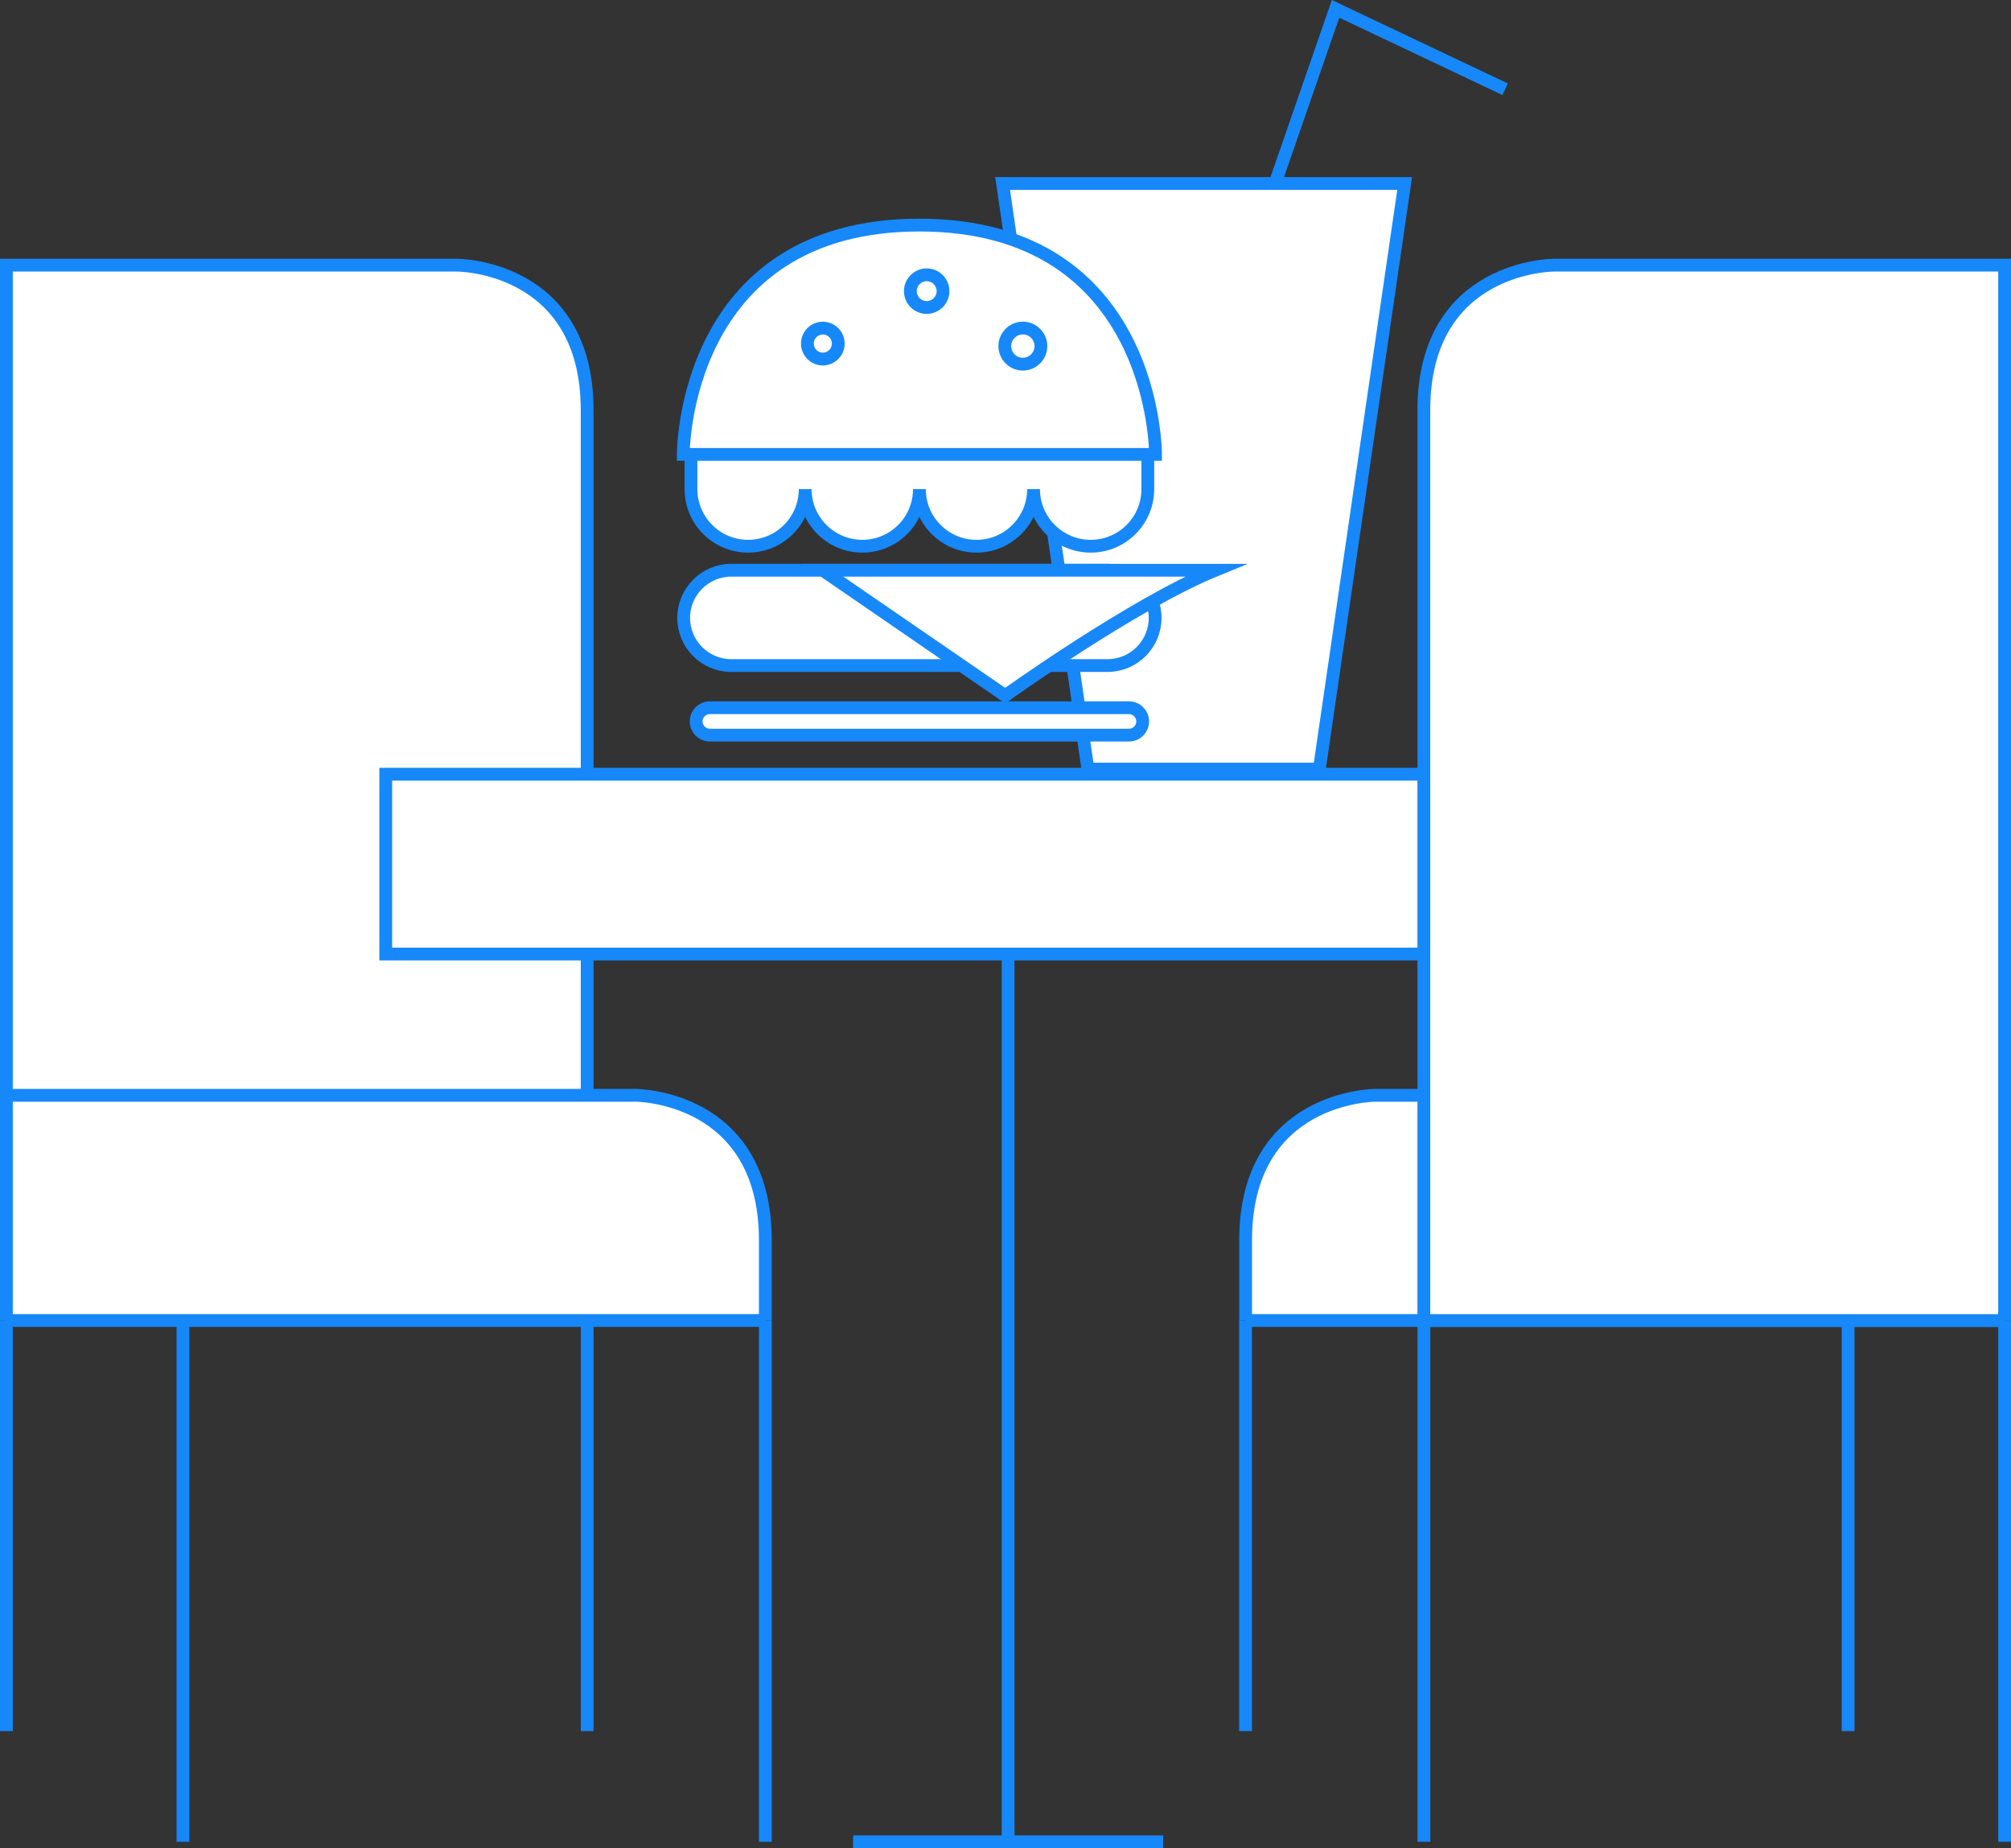
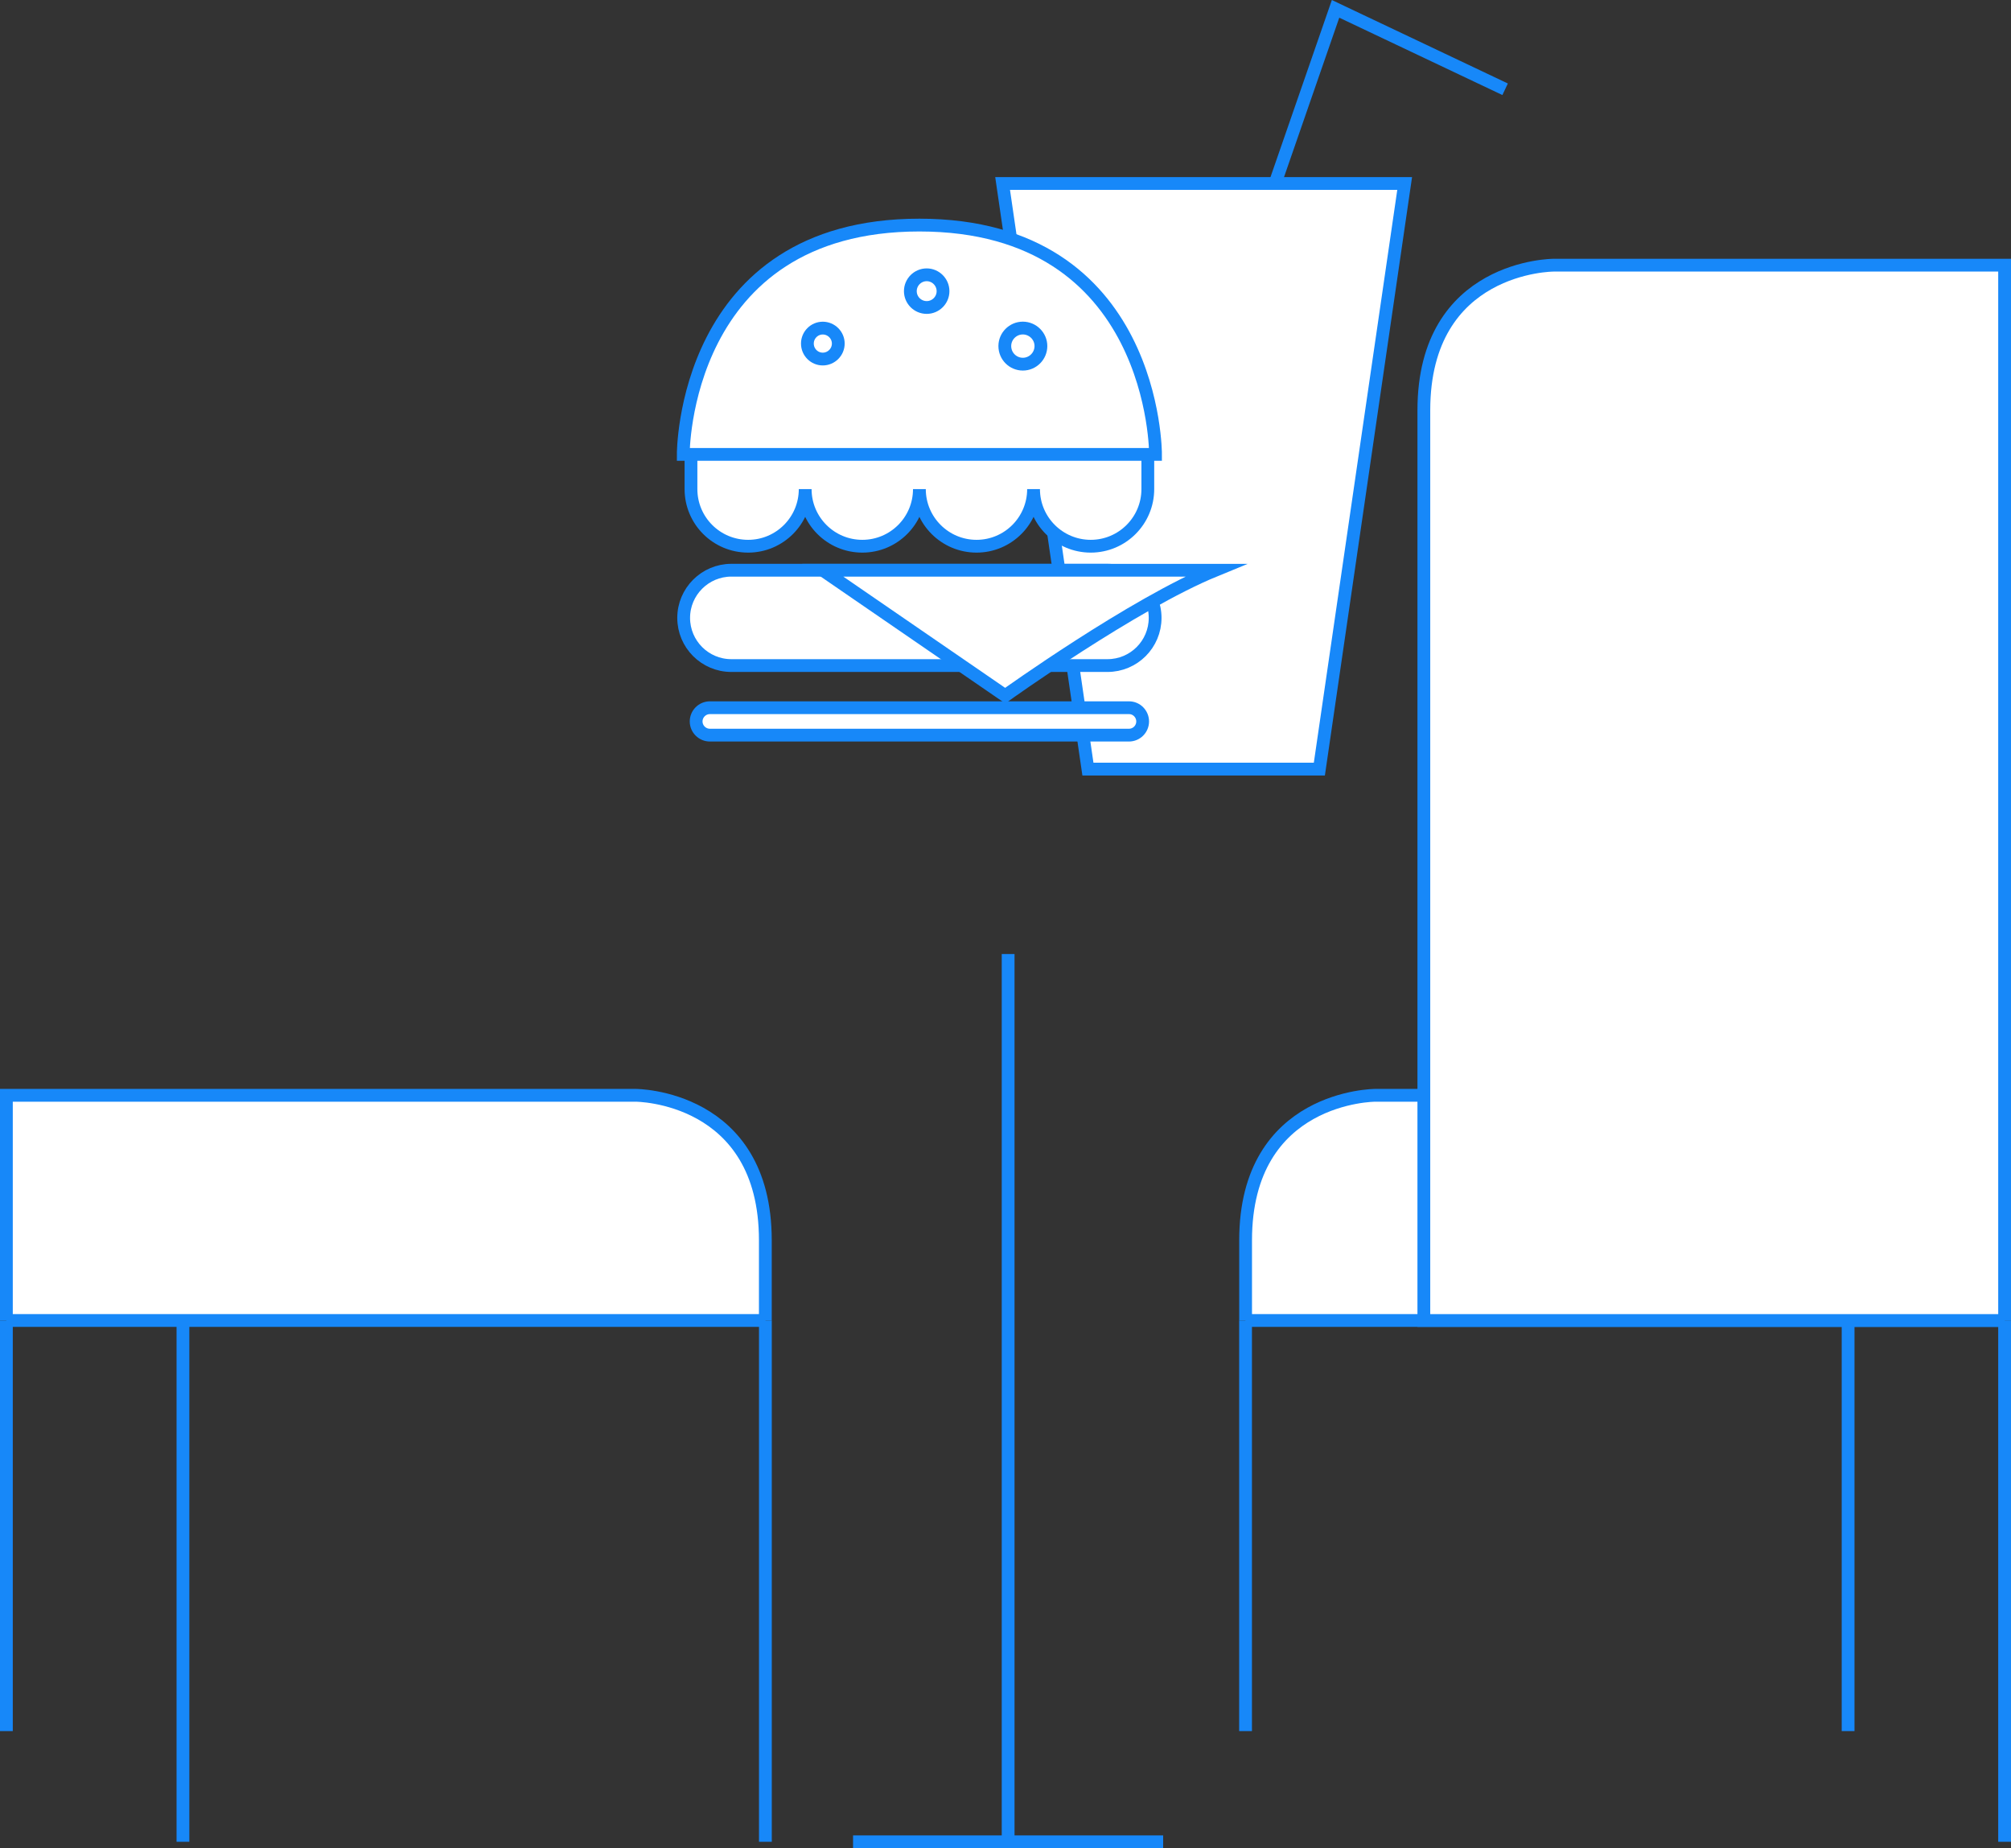
<svg xmlns="http://www.w3.org/2000/svg" version="1.1" x="0px" y="0px" viewBox="0 0 39.319 36.13" style="enable-background:new 0 0 39.319 36.13;" xml:space="preserve">
  <rect x="0" y="0" width="39.319" height="36.13" fill="#333333" stroke="none" />
  <g id="e3">
    <g>
      <g>
        <polyline style="fill:none;stroke:#1788F9;stroke-width:0.25;stroke-miterlimit:10;" points="24.759,4.079 26.113,0.173      29.428,1.745    " />
        <polygon style="fill:#FFFFFF;stroke:#1788F9;stroke-width:0.25;stroke-miterlimit:10;" points="23.533,3.587 19.603,3.587      21.271,15.035 23.533,15.035 25.796,15.035 27.464,3.587    " />
      </g>
      <g>
        <path style="fill:#FFFFFF;stroke:#1788F9;stroke-width:0.25;stroke-miterlimit:10;" d="M21.847,8.579     c-0.157-0.083-0.332-0.135-0.522-0.135c-0.189,0-0.366,0.052-0.522,0.135h-1.191c-0.153-0.083-0.332-0.135-0.52-0.135     c-0.19,0-0.365,0.052-0.521,0.135h-1.19c-0.157-0.083-0.333-0.135-0.522-0.135c-0.19,0-0.364,0.052-0.522,0.135h-1.189     c-0.158-0.083-0.332-0.135-0.52-0.135c-0.191,0-0.365,0.052-0.522,0.135H13.51v0.982c0,0.617,0.499,1.117,1.118,1.117     c0.615,0,1.115-0.5,1.115-1.117c0,0.617,0.5,1.117,1.117,1.117c0.617,0,1.116-0.5,1.116-1.117c0,0.617,0.501,1.117,1.117,1.117     c0.616,0,1.115-0.5,1.115-1.117c0,0.617,0.501,1.117,1.118,1.117c0.616,0,1.116-0.5,1.116-1.117V8.579H21.847z" />
        <path style="fill:#FFFFFF;stroke:#1788F9;stroke-width:0.25;stroke-miterlimit:10;" d="M13.359,8.883h9.234     c0,0,0.017-4.483-4.617-4.483C13.342,4.4,13.359,8.883,13.359,8.883z" />
        <path style="fill:#FFFFFF;stroke:#1788F9;stroke-width:0.25;stroke-miterlimit:10;" d="M22.585,12.079     c0,0.515-0.417,0.932-0.932,0.932h-7.354c-0.514,0-0.932-0.417-0.932-0.932l0,0c0-0.514,0.419-0.932,0.932-0.932h7.354     C22.167,11.148,22.585,11.565,22.585,12.079L22.585,12.079z" />
        <path style="fill:#FFFFFF;stroke:#1788F9;stroke-width:0.25;stroke-miterlimit:10;" d="M16.087,11.148l3.567,2.451     c0,0,2.498-1.792,4.106-2.451C18.512,11.148,16.087,11.148,16.087,11.148z" />
        <path style="fill:#FFFFFF;stroke:#1788F9;stroke-width:0.25;stroke-miterlimit:10;" d="M22.341,14.103     c0,0.149-0.12,0.268-0.268,0.268H13.88c-0.148,0-0.269-0.12-0.269-0.268l0,0c0-0.147,0.121-0.268,0.269-0.268h8.193     C22.221,13.834,22.341,13.956,22.341,14.103L22.341,14.103z" />
        <path style="fill:#FFFFFF;stroke:#1788F9;stroke-width:0.25;stroke-miterlimit:10;" d="M16.39,6.716     c0,0.168-0.138,0.303-0.303,0.303l0,0c-0.166,0-0.301-0.135-0.301-0.303l0,0c0-0.166,0.135-0.302,0.301-0.302l0,0     C16.252,6.414,16.39,6.549,16.39,6.716L16.39,6.716z" />
        <path style="fill:#FFFFFF;stroke:#1788F9;stroke-width:0.25;stroke-miterlimit:10;" d="M18.438,5.692     c0,0.176-0.144,0.319-0.319,0.319l0,0c-0.177,0-0.32-0.143-0.32-0.319l0,0c0-0.176,0.143-0.32,0.32-0.32l0,0     C18.294,5.372,18.438,5.516,18.438,5.692L18.438,5.692z" />
        <path style="fill:#FFFFFF;stroke:#1788F9;stroke-width:0.25;stroke-miterlimit:10;" d="M20.352,6.765     c0,0.195-0.159,0.354-0.353,0.354l0,0c-0.195,0-0.353-0.158-0.353-0.354l0,0c0-0.193,0.158-0.352,0.353-0.352l0,0     C20.193,6.414,20.352,6.572,20.352,6.765L20.352,6.765z" />
      </g>
    </g>
    <g>
      <g>
-         <path style="fill:#FFFFFF;stroke:#1788F9;stroke-width:0.25;stroke-miterlimit:10;" d="M0.125,25.814V5.184h8.818     c0,0,2.537,0,2.537,2.837c0,2.3,0,13.387,0,13.387" />
        <path style="fill:#FFFFFF;stroke:#1788F9;stroke-width:0.25;stroke-miterlimit:10;" d="M0.125,25.814v-4.402h12.304     c0,0,2.535,0,2.535,2.835c0,1.201,0,1.567,0,1.567" />
        <line style="fill:#FFFFFF;stroke:#1788F9;stroke-width:0.25;stroke-miterlimit:10;" x1="0.125" y1="25.814" x2="14.965" y2="25.814" />
-         <line style="fill:#FFFFFF;stroke:#1788F9;stroke-width:0.25;stroke-miterlimit:10;" x1="11.48" y1="25.814" x2="11.48" y2="33.841" />
        <line style="fill:#FFFFFF;stroke:#1788F9;stroke-width:0.25;stroke-miterlimit:10;" x1="0.125" y1="25.814" x2="0.125" y2="33.841" />
-         <rect x="7.542" y="15.135" style="fill:#FFFFFF;stroke:#1788F9;stroke-width:0.25;stroke-miterlimit:10;" width="24.33" height="3.515" />
        <line style="fill:#FFFFFF;stroke:#1788F9;stroke-width:0.25;stroke-miterlimit:10;" x1="19.711" y1="18.65" x2="19.711" y2="36.005" />
        <path style="fill:#FFFFFF;stroke:#1788F9;stroke-width:0.25;stroke-miterlimit:10;" d="M39.194,25.814v-4.402H26.889     c0,0-2.535,0-2.535,2.835c0,1.567,0,1.567,0,1.567" />
        <line style="fill:#FFFFFF;stroke:#1788F9;stroke-width:0.25;stroke-miterlimit:10;" x1="39.194" y1="25.814" x2="24.353" y2="25.814" />
        <line style="fill:#FFFFFF;stroke:#1788F9;stroke-width:0.25;stroke-miterlimit:10;" x1="36.134" y1="25.814" x2="36.134" y2="33.841" />
        <line style="fill:#FFFFFF;stroke:#1788F9;stroke-width:0.25;stroke-miterlimit:10;" x1="24.353" y1="25.814" x2="24.353" y2="33.841" />
-         <line style="fill:#FFFFFF;stroke:#1788F9;stroke-width:0.25;stroke-miterlimit:10;" x1="27.84" y1="25.814" x2="27.84" y2="36.005" />
        <line style="fill:#FFFFFF;stroke:#1788F9;stroke-width:0.25;stroke-miterlimit:10;" x1="39.194" y1="25.814" x2="39.194" y2="36.005" />
        <path style="fill:#FFFFFF;stroke:#1788F9;stroke-width:0.25;stroke-miterlimit:10;" d="M39.194,25.814V5.184h-8.819     c0,0-2.536,0-2.536,2.837c0,2.3,0,17.793,0,17.793H39.194" />
        <line style="fill:#FFFFFF;stroke:#1788F9;stroke-width:0.25;stroke-miterlimit:10;" x1="3.577" y1="25.814" x2="3.577" y2="36.005" />
        <line style="fill:#FFFFFF;stroke:#1788F9;stroke-width:0.25;stroke-miterlimit:10;" x1="14.965" y1="25.814" x2="14.965" y2="36.005" />
        <line style="fill:#FFFFFF;stroke:#1788F9;stroke-width:0.25;stroke-miterlimit:10;" x1="16.679" y1="36.005" x2="22.742" y2="36.005" />
      </g>
    </g>
  </g>
  <g id="Layer_1">
</g>
</svg>